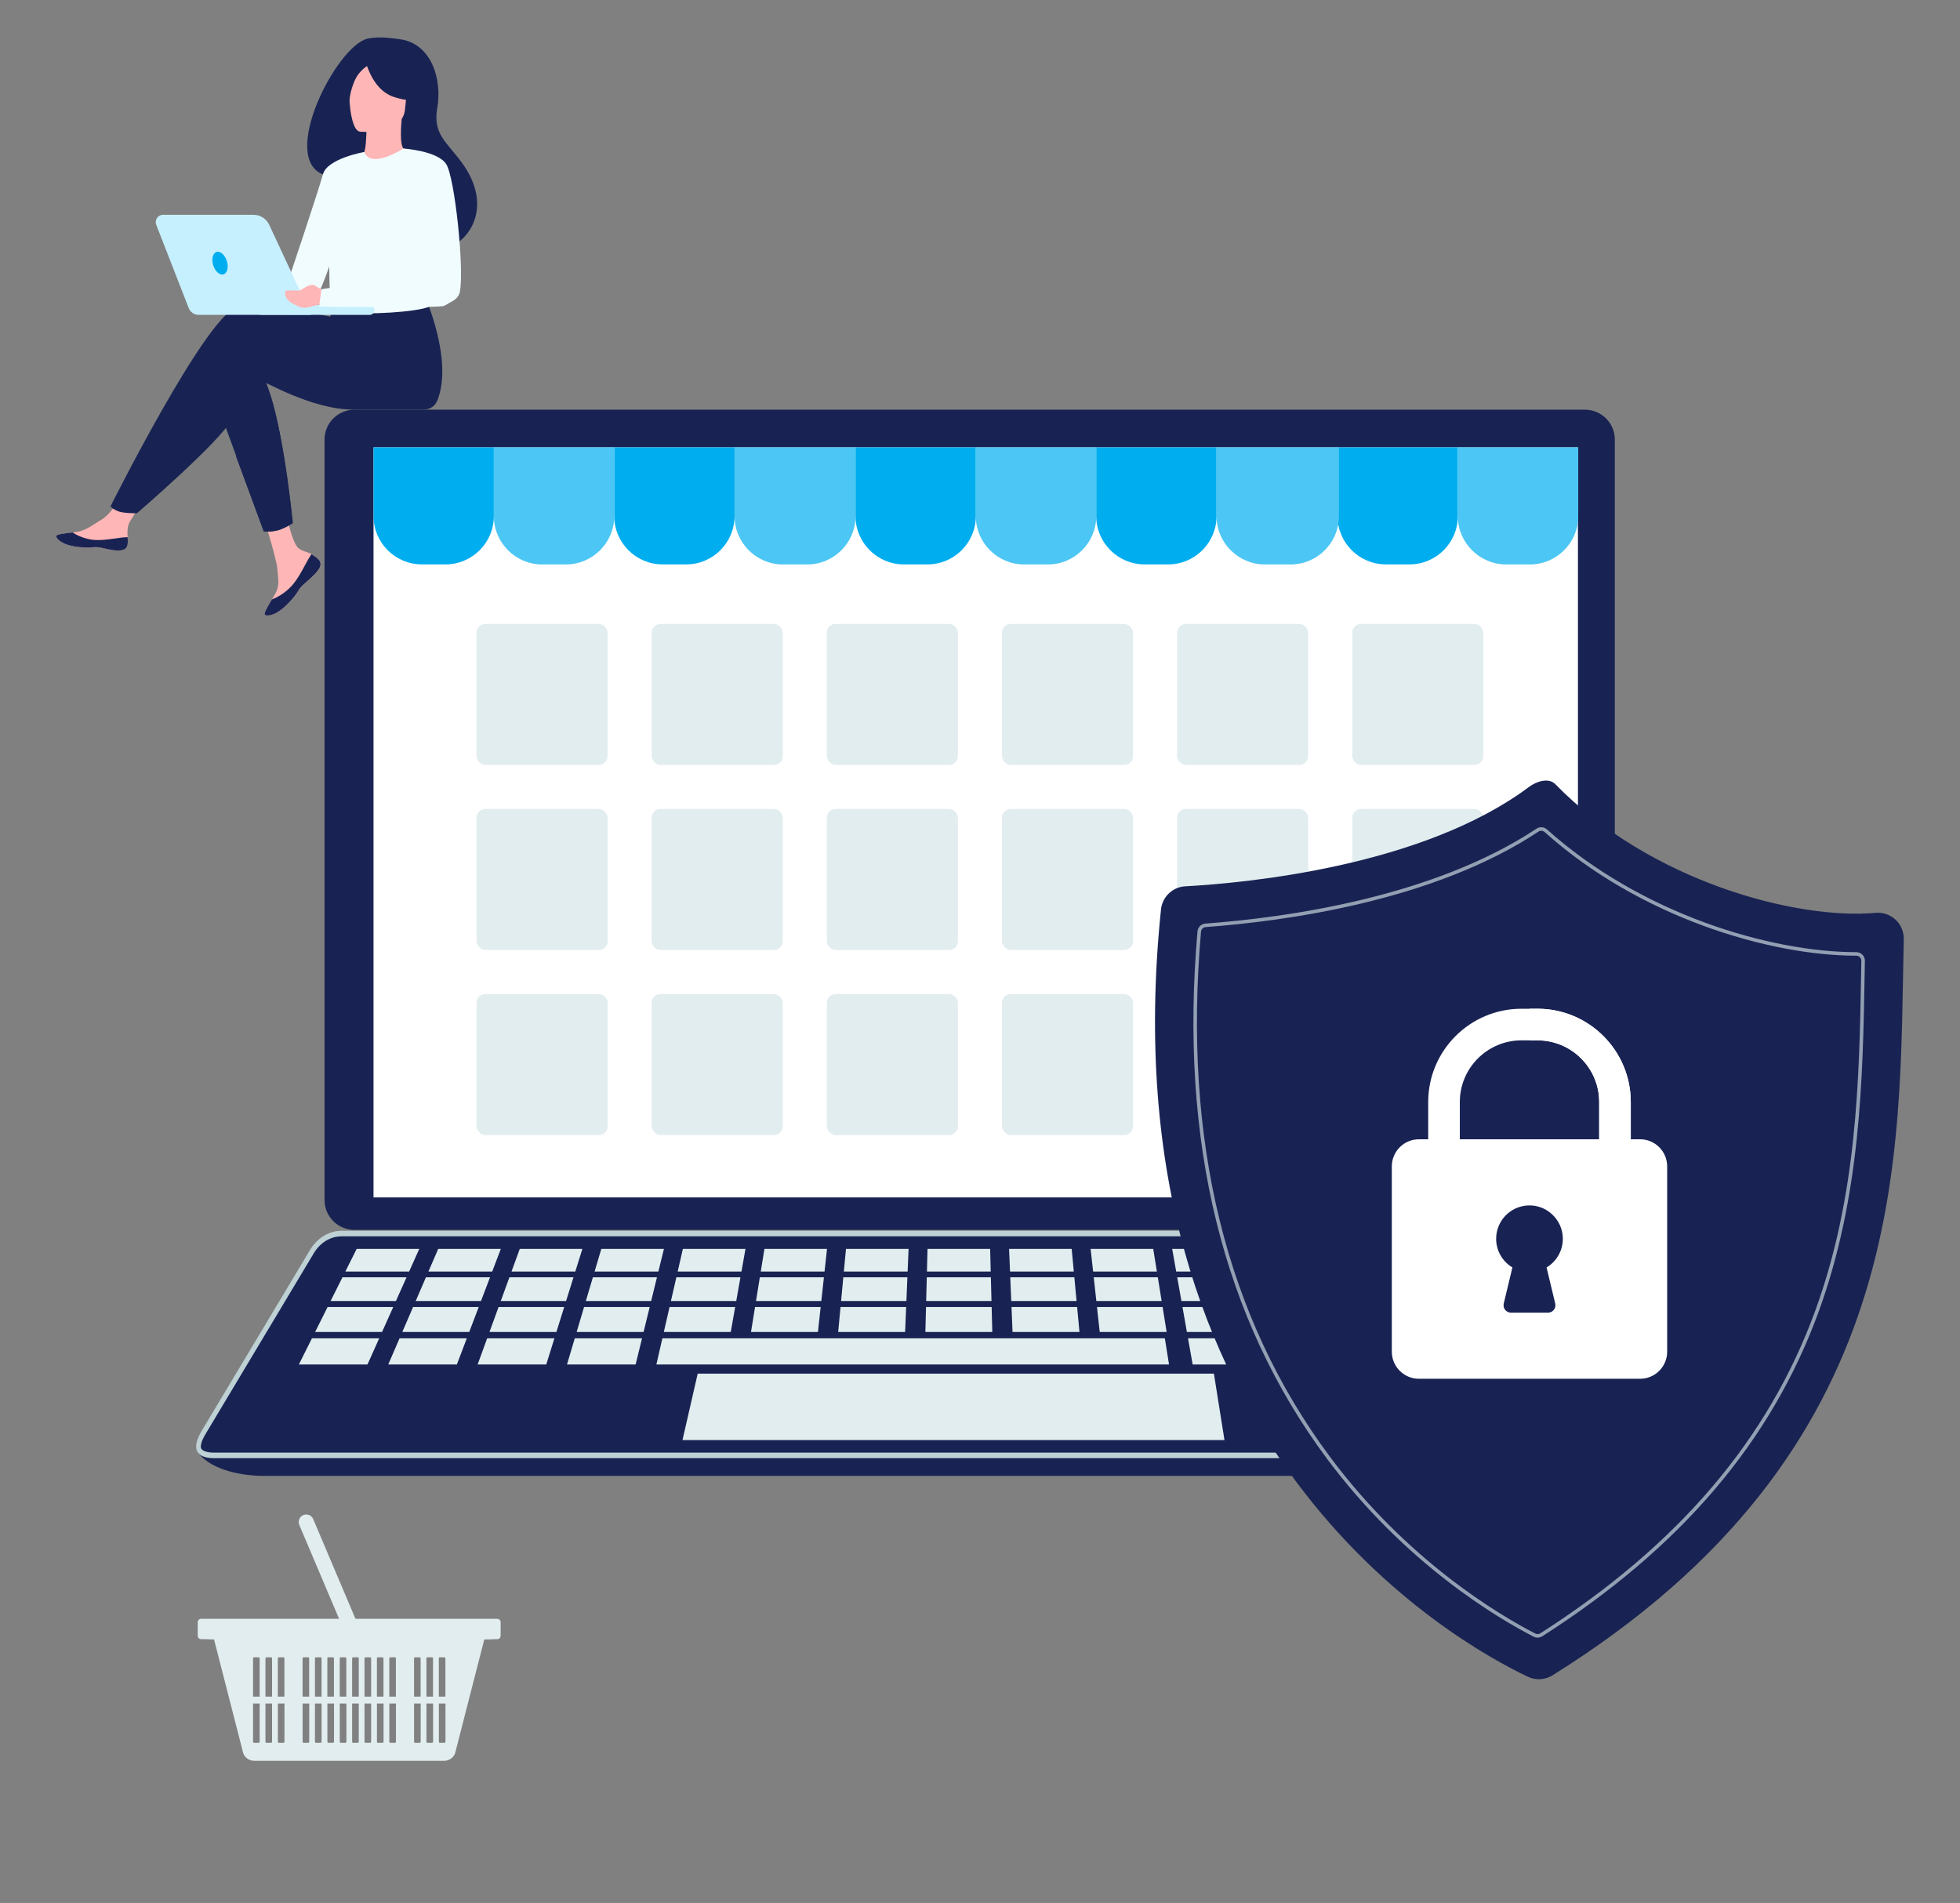
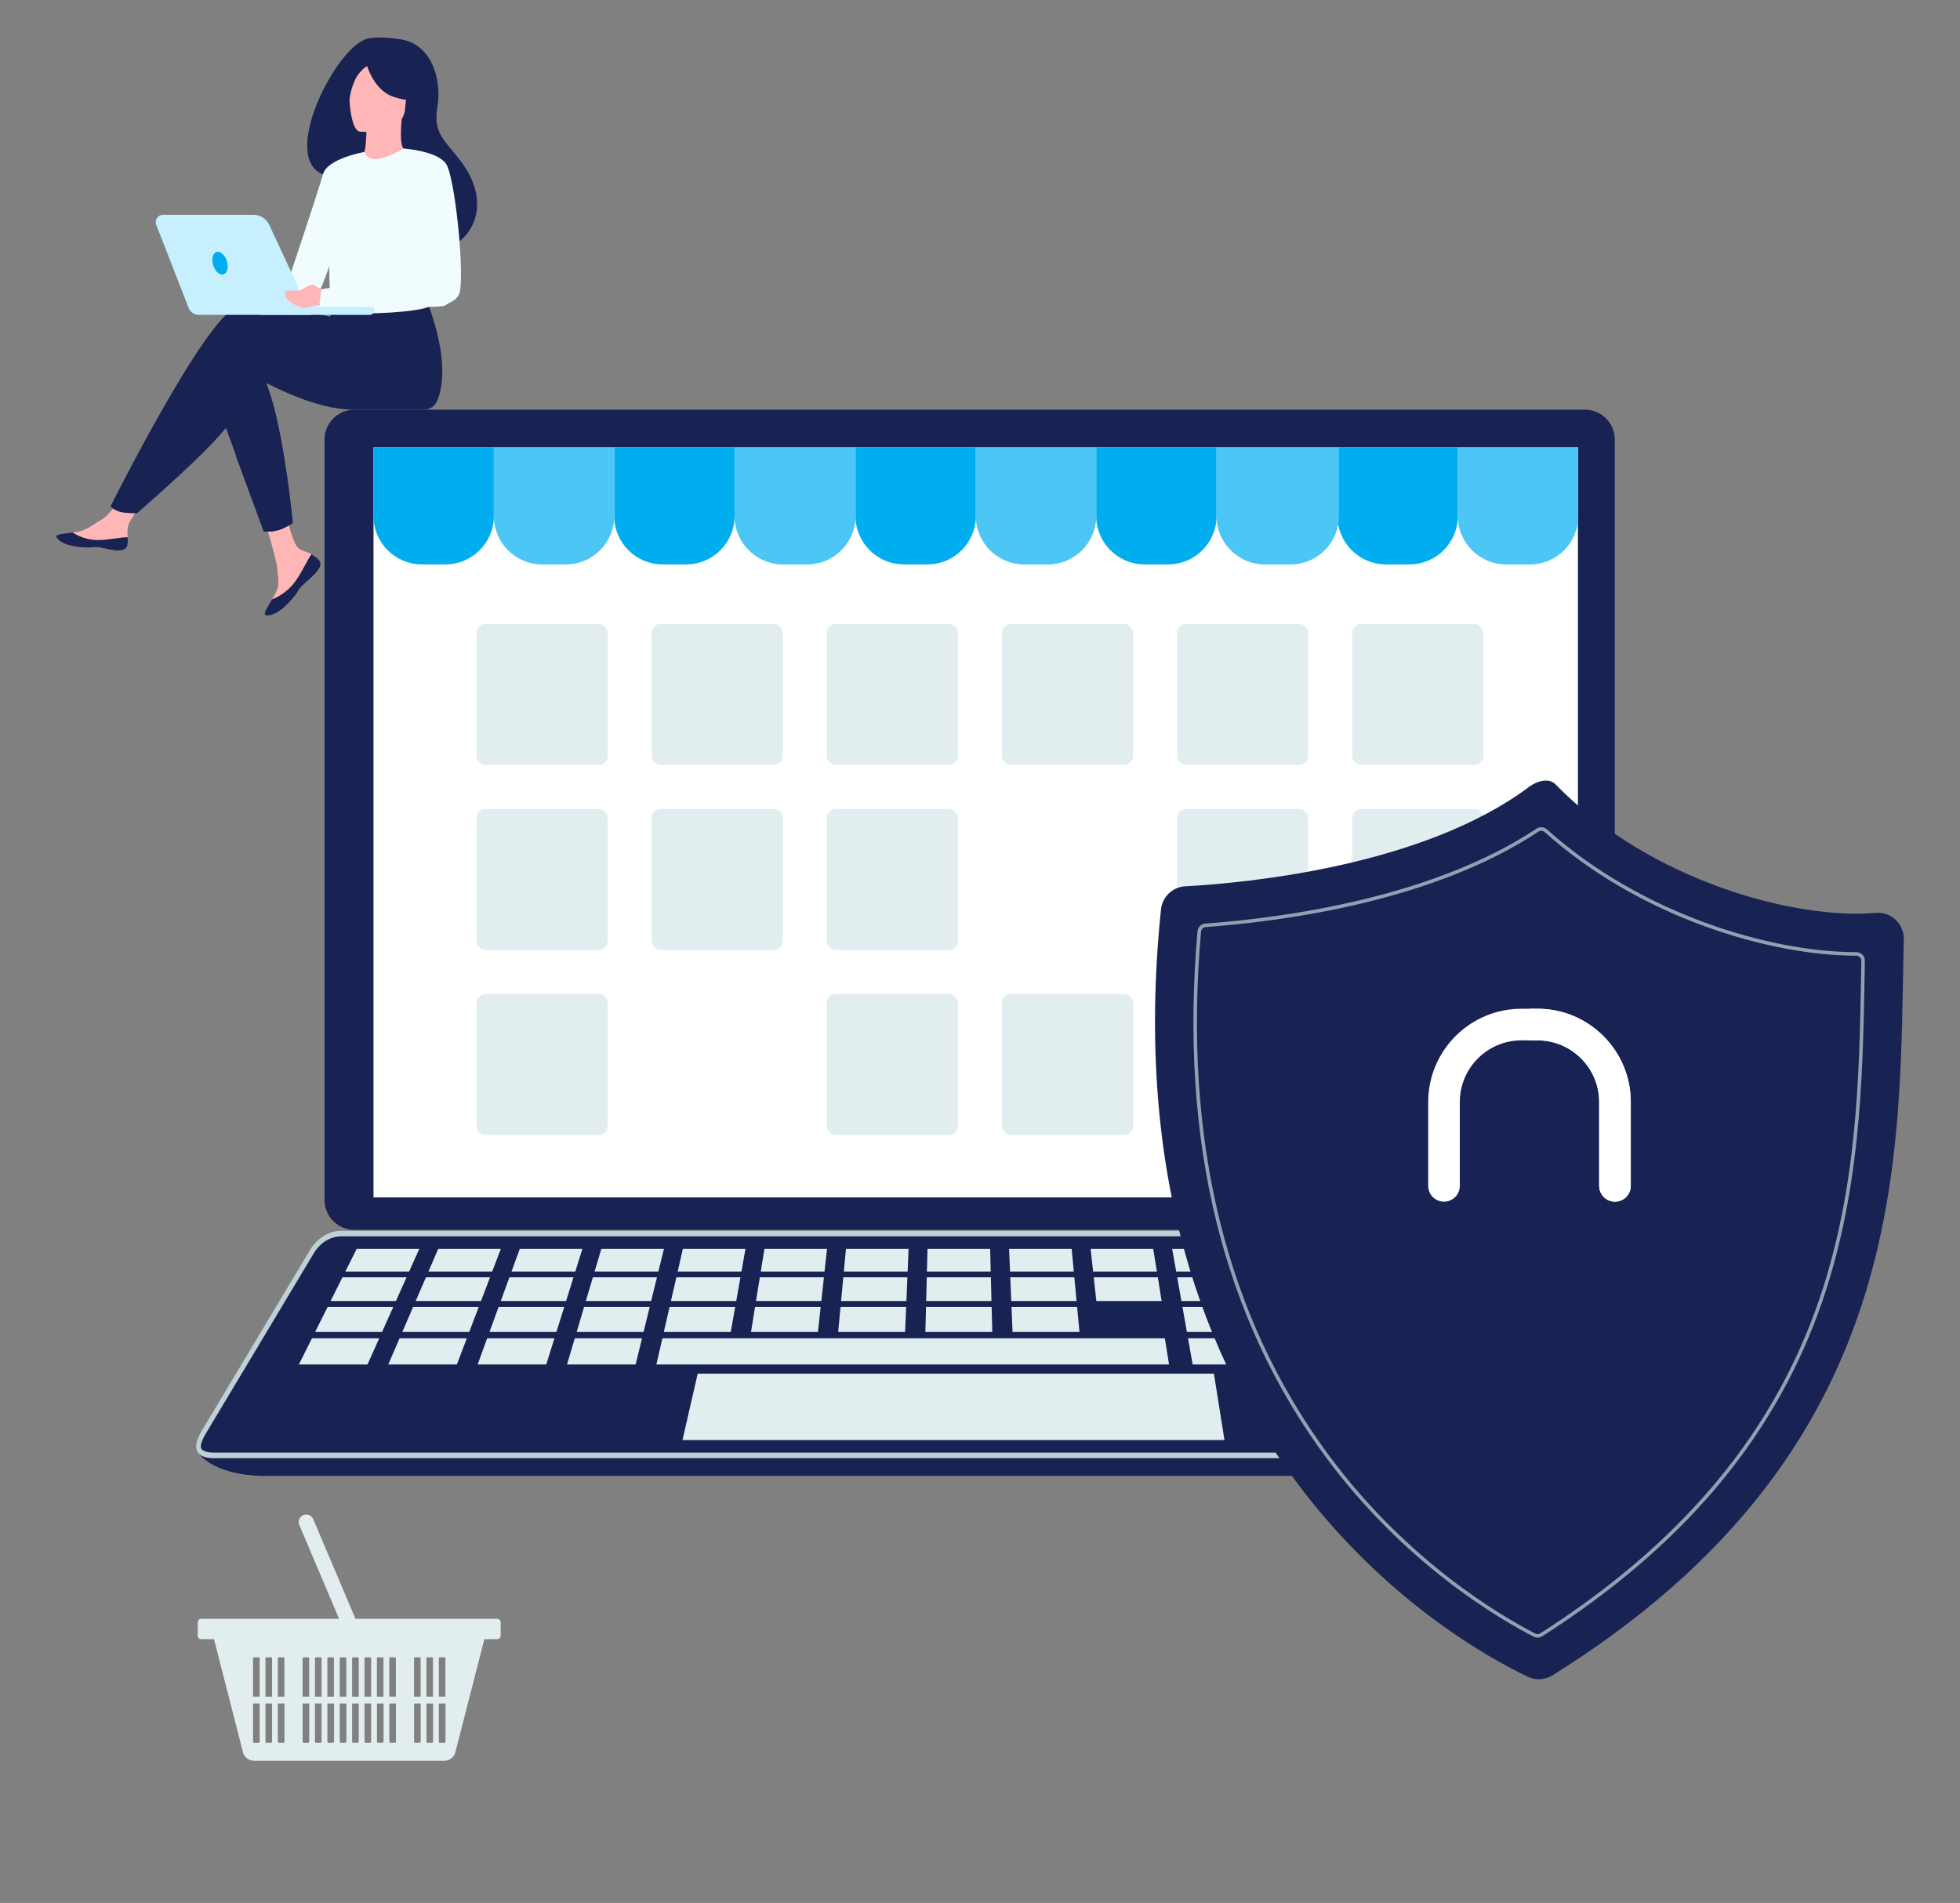
<svg xmlns="http://www.w3.org/2000/svg" width="445" height="432" viewBox="0 0 445 432" fill="none">
  <rect x="0" y="0" width="445" height="432" fill="#808080" stroke="none" />
  <g clip-path="url(#clip0_7045_127248)">
    <path d="M72.39 127.109C72.809 127.591 72.863 128.132 72.655 128.707C72.655 128.707 72.655 128.711 72.651 128.715C72.267 129.78 70.999 130.968 69.527 132.153C69.339 132.307 69.173 132.442 69.027 132.574C68.989 132.608 68.951 132.639 68.916 132.674C68.885 132.701 68.858 132.728 68.828 132.751C67.456 134.021 67.971 134.314 65.507 136.892C62.694 139.829 60.761 139.883 60.208 139.617C59.742 139.389 60.688 137.83 61.737 136.078C61.787 135.993 61.837 135.908 61.891 135.823C62.029 135.592 62.167 135.352 62.31 135.121C63.539 133.014 63.224 132.026 62.932 128.888C62.694 126.341 58.982 114.648 58.982 114.648L64.37 113.714C64.37 113.714 65.991 123.022 67.782 124.458C68.739 125.222 69.808 125.234 70.726 125.797C70.791 125.836 70.853 125.878 70.918 125.917C71.441 126.264 71.971 126.623 72.394 127.105L72.39 127.109Z" fill="#FFB6B6" />
    <path d="M72.39 127.109C72.809 127.591 72.863 128.132 72.655 128.707C72.655 128.707 72.655 128.711 72.651 128.714C72.183 129.78 70.945 130.961 69.523 132.145C69.339 132.3 69.173 132.442 69.027 132.578C68.989 132.612 68.951 132.643 68.916 132.678C68.885 132.705 68.858 132.732 68.828 132.755C67.456 134.025 67.971 134.318 65.507 136.896C62.694 139.833 60.761 139.887 60.208 139.621C59.742 139.393 60.688 137.834 61.737 136.082C62.283 135.881 64.827 134.843 66.748 132.373C68.443 130.204 69.569 127.414 70.722 125.801C70.787 125.839 70.849 125.882 70.914 125.92C71.437 126.268 71.967 126.627 72.39 127.109Z" fill="#182353" />
    <path d="M28.937 123.728C28.602 125.399 26.231 125.122 23.584 124.469C20.936 123.821 21.566 124.593 17.796 124.172C14.026 123.752 12.884 122.343 12.769 121.78C12.665 121.282 14.529 121.104 16.528 120.873C16.777 120.846 17.031 120.815 17.285 120.78C19.541 120.494 21.193 119.036 23.241 117.832C25.182 116.693 28.08 112.062 28.08 112.062L33.249 112.475C33.249 112.475 30.536 116.612 29.486 118.414C28.868 119.472 28.902 120.873 28.979 121.953C29.018 122.54 29.056 123.142 28.941 123.728H28.937Z" fill="#FFB6B6" />
    <path d="M23.583 124.469C20.935 123.821 21.566 124.593 17.796 124.172C14.026 123.752 12.884 122.343 12.769 121.78C12.665 121.282 14.529 121.104 16.527 120.873L16.547 120.911C16.547 120.911 18.806 122.521 21.946 122.598C24.506 122.659 27.211 121.926 28.979 121.953C29.017 122.54 29.056 123.142 28.941 123.728C28.606 125.4 26.235 125.122 23.587 124.469H23.583Z" fill="#182353" />
    <path d="M48.831 90.399L53.627 103.516L59.887 120.645C59.887 120.645 61.588 120.812 63.212 120.335C64.71 119.893 66.429 118.742 66.429 118.742C66.429 118.742 64.691 100.349 61.45 89.794C60.619 87.085 59.689 84.891 58.66 83.658C53.635 77.619 48.835 90.395 48.835 90.395L48.831 90.399Z" fill="#182353" />
    <path d="M53.667 69.788C56.833 68.762 65.865 70.082 74.938 71.865L76.837 68.719L96.432 67.184C96.432 67.184 102.9 81.582 99.357 90.759C98.838 92.106 97.804 92.975 96.04 93.002H95.756C95.756 93.002 84.092 92.994 80.307 92.994C70.561 92.994 59.685 86.267 58.275 85.986C55.972 85.522 55.05 90.15 52.744 95.008C50.442 99.867 31.093 116.519 31.093 116.519C31.093 116.519 28.118 116.55 26.892 116.087C25.57 115.589 25.09 114.945 25.09 114.945C25.09 114.945 46.53 72.108 53.671 69.796L53.667 69.788Z" fill="#182353" />
    <path d="M83.327 8.813C86.075 8.103 89.83 8.813 90.456 8.871C97.912 9.608 100.418 17.96 99.288 24.439C98.246 30.421 101.267 32.073 104.768 36.797C111.785 46.267 107.201 54.252 101.663 56.312C98.338 57.547 93.727 54.433 93.727 54.433C93.642 54.468 79.231 44.951 73.32 39.587C63.482 35.72 76.333 10.62 83.331 8.813H83.327Z" fill="#182353" />
    <path d="M82.224 36.206C82.028 36.901 85.291 38.174 87.777 37.703C90.118 37.263 92.746 34.512 92.205 34.253C91.309 33.825 90.706 32.764 91.194 27.009L90.748 27.06L83.254 27.92C83.254 27.92 83.231 30.263 83.058 32.459C82.912 34.303 82.543 35.075 82.22 36.202L82.224 36.206Z" fill="#FFB6B6" />
    <path d="M81.709 29.889C81.709 29.889 91.459 30.853 91.963 24.748C92.47 18.643 94.065 14.652 87.862 13.78C81.659 12.904 80.257 15.135 79.592 17.13C78.931 19.125 79.184 29.479 81.706 29.889H81.709Z" fill="#FFB6B6" />
    <path d="M82.755 12.816C82.755 12.816 83.981 20.275 89.534 22.047C93.585 23.34 95.418 22.487 95.418 22.487C95.418 22.487 93.469 19.889 92.774 16.281C92.57 15.216 91.817 14.34 90.791 14.004C87.912 13.055 84.423 10.454 82.751 12.819L82.755 12.816Z" fill="#182353" />
    <path d="M84.592 14.405C84.592 14.405 82.755 14.818 81.126 17.196C80.234 18.496 79.204 21.776 79.381 23.227C79.381 23.227 77.674 16.323 80.161 13.753C82.801 11.029 84.588 14.402 84.588 14.402L84.592 14.405Z" fill="#182353" />
    <path d="M99.784 56.266C99.611 57.007 99.461 57.69 99.341 58.319C99.142 59.334 99.007 60.21 98.911 60.982C98.615 63.39 98.704 64.818 98.5 66.377C98.388 67.249 98.185 68.164 97.77 69.314C97.366 70.433 86.771 71.429 80.745 71.027C78.831 70.904 77.375 70.63 76.856 70.182C74.707 68.307 74.919 72.432 74.627 52.696C74.485 43.072 82.763 34.496 82.763 34.496C82.763 34.496 83.424 38.61 91.632 33.713C91.924 33.543 95.156 38.348 98.269 44.268C101.697 50.805 100.756 52.191 99.791 56.262L99.784 56.266Z" fill="#F1FCFF" />
    <path d="M53.586 103.591L59.897 120.645C59.897 120.645 61.611 120.811 63.248 120.336C64.758 119.896 66.491 118.75 66.491 118.75C66.491 118.75 64.739 100.438 61.472 89.93L53.59 103.591H53.586Z" fill="#182353" />
    <path d="M82.755 34.496C82.755 34.496 74.308 35.936 73.316 39.587C72.325 43.237 65.472 63.66 65.472 63.66C65.472 63.66 69.715 69.502 71.698 67.511C73.681 65.519 79.669 45.005 79.669 45.005L82.755 34.493V34.496Z" fill="#F1FCFF" />
    <path d="M91.625 33.721C91.625 33.721 99.38 34.23 101.317 37.267C103.258 40.304 105.42 60.931 104.413 66.226C103.406 71.521 88.303 69.092 88.303 69.092L83.46 65.732C83.46 65.732 95.197 59.107 96.012 57.232C97.099 54.739 91.621 33.721 91.621 33.721H91.625Z" fill="#F1FCFF" />
    <path d="M83.972 71.487C83.953 71.487 83.934 71.487 83.915 71.487L59.211 71.46C58.601 71.46 58.106 70.958 58.107 70.339C58.107 69.719 58.606 69.209 59.215 69.22L83.918 69.247C84.528 69.247 85.024 69.749 85.022 70.369C85.022 70.968 84.556 71.457 83.972 71.487Z" fill="#C7F0FF" />
    <path d="M37.004 48.763H57.577C59.095 48.763 60.477 49.651 61.124 51.041L70.635 71.473H45.067C44.089 71.473 43.21 70.868 42.851 69.946L35.477 51.039C35.05 49.946 35.845 48.763 37.004 48.763Z" fill="#C7F0FF" />
    <path d="M51.498 59.238C51.943 60.641 51.614 62.004 50.762 62.282C49.911 62.56 48.859 61.648 48.412 60.244C47.967 58.841 48.296 57.478 49.147 57.2C49.999 56.922 51.051 57.834 51.498 59.238Z" fill="#00AEEF" />
    <path d="M74.114 67.141L73.249 65.779C73.249 65.779 72.565 65.555 71.604 64.879C70.463 64.073 68.616 65.811 68.047 65.938L69.215 66.163L70.098 65.651C67.65 66.307 64.787 65.593 64.729 66.207C64.572 67.89 65.867 68.65 66.954 69.175C67.784 69.58 68.73 70.186 70.232 69.715C71.331 69.371 73.061 69.024 73.061 69.024L74.11 67.141H74.114Z" fill="#FFB6B6" />
    <path d="M72.451 69.606L72.977 65.662L77.768 64.915C77.768 64.915 85 66.049 89.138 64.915L93.276 63.779L102.628 60.829L104.098 65.034C104.471 66.102 104.096 67.287 103.185 67.943C102.376 68.526 101.427 69.166 100.824 69.433C99.593 69.98 72.451 69.606 72.451 69.606Z" fill="#F1FCFF" />
  </g>
  <g clip-path="url(#clip1_7045_127248)">
    <path d="M380.484 335.049H60.045C53.533 335.049 47.121 333.136 44.748 329.422H395.781C395.781 329.422 394.03 335.049 380.484 335.049Z" fill="#182353" />
    <path d="M391.613 331.024H48.62C45.875 331.024 42.667 330.017 45.859 324.714L70.373 283.781C72.017 281.037 74.685 279.405 77.529 279.405H362.704C365.548 279.405 368.216 281.035 369.859 283.781L394.373 324.714C397.742 331.024 394.358 331.024 391.613 331.024Z" fill="#BED1D5" />
    <path d="M48.62 329.768C46.752 329.768 45.87 329.269 45.666 328.804C45.57 328.585 45.366 327.699 46.725 325.444L71.24 284.508C72.682 282.1 75.033 280.662 77.528 280.662H362.704C365.199 280.662 367.55 282.1 368.991 284.507L393.488 325.413C395.007 328.266 394.702 329.095 394.663 329.181C394.389 329.768 392.582 329.768 391.611 329.768H48.62Z" fill="#182353" />
    <path d="M92.888 288.656H78.407L80.979 283.515H95.192L92.888 288.656Z" fill="#E2EDEF" />
    <path d="M111.752 288.656H97.271L99.494 283.515H113.707L111.752 288.656Z" fill="#E2EDEF" />
    <path d="M130.616 288.656H116.135L118.009 283.515H132.223L130.616 288.656Z" fill="#E2EDEF" />
    <path d="M149.479 288.656H134.998L136.524 283.515H150.738L149.479 288.656Z" fill="#E2EDEF" />
    <path d="M168.343 288.656H153.862L155.039 283.515H169.253L168.343 288.656Z" fill="#E2EDEF" />
    <path d="M187.205 288.656H172.726L173.556 283.515H187.768L187.205 288.656Z" fill="#E2EDEF" />
    <path d="M206.069 288.656H191.589L192.071 283.515H206.285L206.069 288.656Z" fill="#E2EDEF" />
    <path d="M224.933 288.656H210.452L210.586 283.515H224.8L224.933 288.656Z" fill="#E2EDEF" />
    <path d="M243.797 288.656H229.316L229.101 283.515H243.315L243.797 288.656Z" fill="#E2EDEF" />
    <path d="M262.66 288.656H248.179L247.616 283.515H261.83L262.66 288.656Z" fill="#E2EDEF" />
    <path d="M281.524 288.656H267.043L266.132 283.515H280.346L281.524 288.656Z" fill="#E2EDEF" />
    <path d="M300.388 288.656H285.907L284.647 283.515H298.861L300.388 288.656Z" fill="#E2EDEF" />
    <path d="M319.251 288.656H304.77L303.163 283.515H317.376L319.251 288.656Z" fill="#E2EDEF" />
    <path d="M338.114 288.656H323.634L321.678 283.515H335.892L338.114 288.656Z" fill="#E2EDEF" />
    <path d="M356.978 288.656H342.498L340.194 283.515H354.407L356.978 288.656Z" fill="#E2EDEF" />
    <path d="M89.888 295.349H75.06L77.754 289.961H92.304L89.888 295.349Z" fill="#E2EDEF" />
    <path d="M109.206 295.349H94.377L96.707 289.961H111.255L109.206 295.349Z" fill="#E2EDEF" />
    <path d="M128.522 295.349H113.694L115.658 289.961H130.208L128.522 295.349Z" fill="#E2EDEF" />
    <path d="M147.839 295.349H133.011L134.61 289.961H149.159L147.839 295.349Z" fill="#E2EDEF" />
    <path d="M167.157 295.349H152.327L153.563 289.961H168.111L167.157 295.349Z" fill="#E2EDEF" />
    <path d="M186.473 295.349H171.645L172.514 289.961H187.064L186.473 295.349Z" fill="#E2EDEF" />
    <path d="M205.79 295.349H190.962L191.466 289.961H206.015L205.79 295.349Z" fill="#E2EDEF" />
    <path d="M225.106 295.349H210.278L210.419 289.961H224.967L225.106 295.349Z" fill="#E2EDEF" />
    <path d="M244.424 295.349H229.596L229.37 289.961H243.92L244.424 295.349Z" fill="#E2EDEF" />
    <path d="M263.741 295.349H248.912L248.323 289.961H262.871L263.741 295.349Z" fill="#E2EDEF" />
    <path d="M283.058 295.349H268.229L267.275 289.961H281.823L283.058 295.349Z" fill="#E2EDEF" />
    <path d="M302.375 295.349H287.547L286.226 289.961H300.774L302.375 295.349Z" fill="#E2EDEF" />
    <path d="M321.691 295.349H306.863L305.178 289.961H319.727L321.691 295.349Z" fill="#E2EDEF" />
    <path d="M341.009 295.349H326.18L324.13 289.961H338.679L341.009 295.349Z" fill="#E2EDEF" />
    <path d="M360.326 295.349H345.496L343.082 289.961H357.63L360.326 295.349Z" fill="#E2EDEF" />
    <path d="M86.742 302.374H71.547L74.376 296.719H89.275L86.742 302.374Z" fill="#E2EDEF" />
    <path d="M106.534 302.374H91.339L93.784 296.719H108.685L106.534 302.374Z" fill="#E2EDEF" />
    <path d="M126.327 302.374H111.132L113.194 296.719H128.095L126.327 302.374Z" fill="#E2EDEF" />
    <path d="M146.119 302.374H130.925L132.604 296.719H147.503L146.119 302.374Z" fill="#E2EDEF" />
    <path d="M165.912 302.374H150.718L152.014 296.719H166.913L165.912 302.374Z" fill="#E2EDEF" />
    <path d="M185.705 302.374H170.51L171.423 296.719H186.323L185.705 302.374Z" fill="#E2EDEF" />
    <path d="M205.498 302.374H190.303L190.833 296.719H205.733L205.498 302.374Z" fill="#E2EDEF" />
    <path d="M225.29 302.374H210.096L210.243 296.719H225.143L225.29 302.374Z" fill="#E2EDEF" />
    <path d="M245.083 302.374H229.888L229.653 296.719H244.552L245.083 302.374Z" fill="#E2EDEF" />
-     <path d="M264.874 302.374H249.681L249.062 296.719H263.962L264.874 302.374Z" fill="#E2EDEF" />
    <path d="M284.667 302.374H269.474L268.471 296.719H283.372L284.667 302.374Z" fill="#E2EDEF" />
    <path d="M304.46 302.374H289.267L287.881 296.719H302.782L304.46 302.374Z" fill="#E2EDEF" />
    <path d="M324.253 302.374H309.059L307.291 296.719H322.191L324.253 302.374Z" fill="#E2EDEF" />
    <path d="M344.045 302.374H328.852L326.701 296.719H341.601L344.045 302.374Z" fill="#E2EDEF" />
    <path d="M363.838 302.374H348.645L346.11 296.719H361.01L363.838 302.374Z" fill="#E2EDEF" />
    <path d="M83.435 309.753H67.857L70.828 303.811H86.098L83.435 309.753Z" fill="#E2EDEF" />
    <path d="M103.727 309.753H88.149L90.718 303.811H105.987L103.727 309.753Z" fill="#E2EDEF" />
    <path d="M124.02 309.753H108.441L110.609 303.811H125.877L124.02 309.753Z" fill="#E2EDEF" />
    <path d="M144.312 309.753H128.735L130.498 303.811H145.767L144.312 309.753Z" fill="#E2EDEF" />
    <path d="M265.416 309.753H149.027L150.388 303.811H264.469L265.416 309.753Z" fill="#E2EDEF" />
    <path d="M286.359 309.753H270.78L269.729 303.811H284.997L286.359 309.753Z" fill="#E2EDEF" />
    <path d="M306.652 309.753H291.075L289.62 303.811H304.888L306.652 309.753Z" fill="#E2EDEF" />
    <path d="M326.943 309.753H311.366L309.508 303.811H324.777L326.943 309.753Z" fill="#E2EDEF" />
    <path d="M347.235 309.753H331.658L329.398 303.811H344.668L347.235 309.753Z" fill="#E2EDEF" />
    <path d="M367.529 309.753H351.951L349.288 303.811H364.557L367.529 309.753Z" fill="#E2EDEF" />
    <path d="M278.007 326.915H154.951L158.407 311.838H275.606L278.007 326.915Z" fill="#E2EDEF" />
    <path d="M80.487 93H359.824C363.579 93 366.629 96.037 366.629 99.777V272.423C366.629 276.163 363.579 279.2 359.824 279.2H80.487C76.732 279.2 73.682 276.163 73.682 272.423V99.777C73.682 96.037 76.732 93 80.487 93Z" fill="#182353" />
    <path d="M365.366 272.422V99.777C365.366 96.728 362.885 94.257 359.824 94.257L80.488 94.257C77.427 94.257 74.946 96.728 74.946 99.777V272.422C74.946 275.47 77.427 277.942 80.488 277.942H359.824C362.885 277.942 365.366 275.47 365.366 272.422Z" fill="#182353" />
    <path d="M358.256 101.55H84.802V271.83H358.256V101.55Z" fill="white" />
    <rect x="108.194" y="141.64" width="29.764" height="32.01" rx="2" fill="#E2EDEF" />
    <rect x="147.957" y="141.64" width="29.764" height="32.01" rx="2" fill="#E2EDEF" />
    <rect x="187.721" y="141.64" width="29.764" height="32.01" rx="2" fill="#E2EDEF" />
    <rect x="227.485" y="141.64" width="29.764" height="32.01" rx="2" fill="#E2EDEF" />
    <rect x="267.248" y="141.64" width="29.764" height="32.01" rx="2" fill="#E2EDEF" />
    <rect x="307.012" y="141.64" width="29.764" height="32.01" rx="2" fill="#E2EDEF" />
    <rect x="108.194" y="183.65" width="29.764" height="32.01" rx="2" fill="#E2EDEF" />
    <rect x="147.957" y="183.65" width="29.764" height="32.01" rx="2" fill="#E2EDEF" />
    <rect x="187.721" y="183.65" width="29.764" height="32.01" rx="2" fill="#E2EDEF" />
-     <rect x="227.485" y="183.65" width="29.764" height="32.01" rx="2" fill="#E2EDEF" />
    <rect x="267.248" y="183.65" width="29.764" height="32.01" rx="2" fill="#E2EDEF" />
    <rect x="307.012" y="183.65" width="29.764" height="32.01" rx="2" fill="#E2EDEF" />
    <rect x="108.194" y="225.66" width="29.764" height="32.01" rx="2" fill="#E2EDEF" />
-     <rect x="147.957" y="225.66" width="29.764" height="32.01" rx="2" fill="#E2EDEF" />
    <rect x="187.721" y="225.66" width="29.764" height="32.01" rx="2" fill="#E2EDEF" />
    <rect x="227.485" y="225.66" width="29.764" height="32.01" rx="2" fill="#E2EDEF" />
    <rect x="267.248" y="225.66" width="29.764" height="32.01" rx="2" fill="#E2EDEF" />
    <rect x="307.012" y="225.66" width="29.764" height="32.01" rx="2" fill="#E2EDEF" />
    <rect x="282.245" y="233.747" width="60.837" height="19.619" rx="1" fill="#E2EDEF" />
    <path d="M84.802 101.55H112.127V117.144C112.127 123.206 107.201 128.127 101.132 128.127H95.797C89.728 128.127 84.802 123.206 84.802 117.144V101.55Z" fill="#00AEEF" />
    <path d="M112.127 101.55H139.452V117.144C139.452 123.206 134.526 128.127 128.457 128.127H123.122C117.053 128.127 112.127 123.206 112.127 117.144V101.55Z" fill="#00AEEF" />
    <path d="M139.452 101.55H166.777V117.144C166.777 123.206 161.851 128.127 155.782 128.127H150.447C144.378 128.127 139.452 123.206 139.452 117.144V101.55Z" fill="#00AEEF" />
    <path d="M166.777 101.55H194.239V117.144C194.239 123.206 189.312 128.127 183.243 128.127H177.78C171.711 128.127 166.785 123.206 166.785 117.144V101.55H166.777Z" fill="#00AEEF" />
    <path d="M194.231 101.55H221.557V117.144C221.557 123.206 216.63 128.127 210.562 128.127H205.227C199.158 128.127 194.231 123.206 194.231 117.144V101.55Z" fill="#00AEEF" />
    <path d="M221.557 101.55H248.882V117.144C248.882 123.206 243.956 128.127 237.887 128.127H232.552C226.483 128.127 221.557 123.206 221.557 117.144V101.55Z" fill="#00AEEF" />
    <path d="M248.882 101.55H276.207V117.144C276.207 123.206 271.281 128.127 265.212 128.127H259.877C253.808 128.127 248.882 123.206 248.882 117.144V101.55Z" fill="#00AEEF" />
    <path d="M276.207 101.55H303.986V117.144C303.986 123.206 299.06 128.127 292.991 128.127H287.202C281.133 128.127 276.207 123.206 276.207 117.144V101.55Z" fill="#00AEEF" />
    <path d="M303.668 101.55H330.994V117.144C330.994 123.206 326.067 128.127 319.999 128.127H314.664C308.595 128.127 303.668 123.206 303.668 117.144V101.55Z" fill="#00AEEF" />
    <path d="M330.994 101.55H358.32V117.144C358.32 123.206 353.393 128.127 347.324 128.127H341.99C335.921 128.127 330.994 123.206 330.994 117.144V101.55Z" fill="#00AEEF" />
    <g opacity="0.3">
      <path d="M112.127 101.55H139.452V117.144C139.452 123.206 134.526 128.127 128.457 128.127H123.122C117.053 128.127 112.127 123.206 112.127 117.144V101.55Z" fill="white" />
    </g>
    <g opacity="0.3">
      <path d="M166.777 101.55H194.239V117.144C194.239 123.206 189.312 128.127 183.243 128.127H177.78C171.711 128.127 166.785 123.206 166.785 117.144V101.55H166.777Z" fill="white" />
    </g>
    <g opacity="0.3">
      <path d="M221.557 101.55H248.882V117.144C248.882 123.206 243.956 128.127 237.887 128.127H232.552C226.483 128.127 221.557 123.206 221.557 117.144V101.55Z" fill="white" />
    </g>
    <g opacity="0.3">
      <path d="M276.207 101.55H303.986V117.144C303.986 123.206 299.06 128.127 292.991 128.127H287.202C281.133 128.127 276.207 123.206 276.207 117.144V101.55Z" fill="white" />
    </g>
    <g opacity="0.3">
      <path d="M330.994 101.55H358.32V117.144C358.32 123.206 353.393 128.127 347.324 128.127H341.99C335.921 128.127 330.994 123.206 330.994 117.144V101.55Z" fill="white" />
    </g>
  </g>
  <g clip-path="url(#clip2_7045_127248)">
    <path d="M430.38 208.793C429.16 207.651 427.512 207.082 425.848 207.232C408.046 208.834 374.833 200.252 353.125 178.024C351.618 176.48 348.87 177.353 347.143 178.644C323.001 196.703 282.984 200.442 269.093 201.206C266.22 201.365 263.888 203.596 263.591 206.461C250.958 328.577 330.402 372.827 346.878 380.639C348.679 381.493 350.799 381.368 352.492 380.314C434.611 329.121 431.098 262.546 432.234 213.217C432.272 211.546 431.599 209.936 430.38 208.793Z" fill="#182353" />
    <path d="M366.668 272.796C364.687 272.796 363.083 271.189 363.083 269.207V250.165C363.083 242.451 356.806 236.174 349.092 236.174H345.431C337.716 236.174 331.439 242.451 331.439 250.165V269.207C331.439 271.189 329.835 272.796 327.851 272.796C325.866 272.796 324.262 271.189 324.262 269.207V250.165C324.262 238.496 333.758 229 345.427 229H349.088C360.757 229 370.253 238.496 370.253 250.165V269.207C370.253 271.189 368.646 272.796 366.665 272.796H366.668Z" fill="white" />
    <path d="M349.088 229H347.256V236.174H349.088C356.802 236.174 363.08 242.451 363.08 250.165V269.207C363.08 271.189 364.687 272.796 366.665 272.796C368.642 272.796 370.253 271.189 370.253 269.207V250.165C370.253 238.496 360.758 229 349.088 229Z" fill="white" />
-     <path d="M322.15 258.63H372.365C375.758 258.63 378.516 261.384 378.516 264.781V306.85C378.516 310.242 375.762 313 372.365 313H322.15C318.758 313 316 310.246 316 306.85V264.784C316 261.392 318.754 258.634 322.15 258.634V258.63Z" fill="white" />
    <path d="M341.412 295.915C341.159 296.972 341.959 297.988 343.045 297.988H351.467C352.553 297.988 353.353 296.972 353.099 295.915L351.134 287.728C353.454 286.34 354.971 283.746 354.815 280.81C354.614 277.007 351.536 273.895 347.739 273.659C343.339 273.385 339.685 276.876 339.685 281.221C339.685 283.987 341.167 286.405 343.377 287.728L341.412 295.916V295.915Z" fill="#182353" />
    <path opacity="0.61" d="M349.1 371.767C349.467 371.767 349.833 371.664 350.153 371.459C381.636 351.318 402.155 327.238 412.883 297.844C422.464 271.593 422.933 244.861 423.347 221.277L423.403 218.132C423.413 217.607 423.215 217.113 422.849 216.738C422.479 216.362 421.982 216.153 421.452 216.153C401.955 216.153 372.691 207.537 351.227 188.289C350.569 187.698 349.593 187.628 348.853 188.117C325.269 203.778 291.629 208.339 273.675 209.663C272.72 209.734 271.967 210.479 271.881 211.436C267.708 259.085 277.611 299.376 301.314 331.192C319.017 354.954 340.009 367.334 348.212 371.555C348.49 371.698 348.794 371.768 349.098 371.768L349.1 371.767ZM348.579 370.842C340.426 366.647 319.559 354.341 301.956 330.713C278.373 299.058 268.523 258.951 272.679 211.506C272.729 210.942 273.173 210.503 273.734 210.46C291.766 209.13 325.56 204.545 349.295 188.783C349.73 188.494 350.306 188.536 350.694 188.885C372.315 208.275 401.803 216.953 421.434 216.953C421.766 216.953 422.06 217.075 422.278 217.299C422.494 217.518 422.608 217.809 422.602 218.116L422.546 221.261C422.134 244.783 421.666 271.444 412.13 297.57C401.465 326.793 381.05 350.741 349.721 370.785C349.377 371.004 348.939 371.026 348.578 370.84L348.579 370.842Z" fill="#E2EDEF" />
  </g>
  <path d="M107.909 369.767H50.651C49.174 369.767 48.189 370.585 48.447 371.585C50.701 380.357 52.946 389.129 55.2 397.909C55.459 398.918 56.569 399.727 57.679 399.727H100.873C101.983 399.727 103.093 398.909 103.352 397.909C105.605 389.137 107.851 380.357 110.104 371.585C110.363 370.576 109.378 369.767 107.901 369.767H107.909ZM58.956 395.382C58.956 395.524 58.873 395.641 58.772 395.641H57.629C57.529 395.641 57.454 395.524 57.454 395.382V386.719H58.956V395.382ZM58.956 385.151H57.454V376.48C57.454 376.338 57.529 376.229 57.629 376.229H58.772C58.873 376.229 58.956 376.346 58.956 376.48V385.151ZM61.769 395.382C61.769 395.524 61.685 395.641 61.585 395.641H60.442C60.342 395.641 60.266 395.524 60.266 395.382V386.719H61.769V395.382ZM61.769 385.151H60.266V376.48C60.266 376.338 60.35 376.229 60.442 376.229H61.585C61.685 376.229 61.769 376.346 61.769 376.48V385.151ZM64.582 395.382C64.582 395.524 64.498 395.641 64.406 395.641H63.263C63.163 395.641 63.087 395.524 63.087 395.382V386.719H64.59V395.382H64.582ZM64.582 385.151H63.079V376.48C63.079 376.338 63.163 376.229 63.255 376.229H64.398C64.498 376.229 64.573 376.346 64.573 376.48V385.151H64.582ZM70.199 395.382C70.199 395.524 70.115 395.641 70.024 395.641H68.88C68.78 395.641 68.705 395.524 68.705 395.382V386.719H70.207V395.382H70.199ZM70.199 385.151H68.697V376.48C68.697 376.338 68.772 376.229 68.872 376.229H70.015C70.115 376.229 70.191 376.346 70.191 376.48V385.151H70.199ZM73.012 395.382C73.012 395.524 72.928 395.641 72.828 395.641H71.685C71.584 395.641 71.509 395.524 71.509 395.382V386.719H73.012V395.382ZM73.012 385.151H71.509V376.48C71.509 376.338 71.593 376.229 71.685 376.229H72.828C72.928 376.229 73.012 376.346 73.012 376.48V385.151ZM75.825 395.382C75.825 395.524 75.741 395.641 75.649 395.641H74.506C74.406 395.641 74.331 395.524 74.331 395.382V386.719H75.833V395.382H75.825ZM75.825 385.151H74.322V376.48C74.322 376.338 74.406 376.229 74.497 376.229H75.641C75.741 376.229 75.816 376.346 75.816 376.48V385.151H75.825ZM78.637 395.382C78.637 395.524 78.554 395.641 78.462 395.641H77.319C77.218 395.641 77.143 395.524 77.143 395.382V386.719H78.646V395.382H78.637ZM78.637 385.151H77.135V376.48C77.135 376.338 77.218 376.229 77.31 376.229H78.454C78.554 376.229 78.629 376.346 78.629 376.48V385.151H78.637ZM81.45 395.382C81.45 395.524 81.367 395.641 81.266 395.641H80.123C80.023 395.641 79.948 395.524 79.948 395.382V386.719H81.45V395.382ZM81.45 385.151H79.948V376.48C79.948 376.338 80.031 376.229 80.123 376.229H81.266C81.367 376.229 81.45 376.346 81.45 376.48V385.151ZM84.263 395.382C84.263 395.524 84.18 395.641 84.079 395.641H82.936C82.836 395.641 82.761 395.524 82.761 395.382V386.719H84.263V395.382ZM84.263 385.151H82.761V376.48C82.761 376.338 82.844 376.229 82.936 376.229H84.079C84.18 376.229 84.263 376.346 84.263 376.48V385.151ZM87.076 395.382C87.076 395.524 86.992 395.641 86.9 395.641H85.757C85.657 395.641 85.582 395.524 85.582 395.382V386.719H87.084V395.382H87.076ZM87.076 385.151H85.573V376.48C85.573 376.338 85.657 376.229 85.749 376.229H86.892C86.992 376.229 87.067 376.346 87.067 376.48V385.151H87.076ZM89.889 395.382C89.889 395.524 89.805 395.641 89.713 395.641H88.57C88.47 395.641 88.395 395.524 88.395 395.382V386.719H89.897V395.382H89.889ZM89.889 385.151H88.386V376.48C88.386 376.338 88.47 376.229 88.561 376.229H89.705C89.805 376.229 89.88 376.346 89.88 376.48V385.151H89.889ZM95.506 395.382C95.506 395.524 95.422 395.641 95.331 395.641H94.187C94.087 395.641 94.012 395.524 94.012 395.382V386.719H95.514V395.382H95.506ZM95.506 385.151H94.004V376.48C94.004 376.338 94.087 376.229 94.179 376.229H95.322C95.422 376.229 95.498 376.346 95.498 376.48V385.151H95.506ZM98.319 395.382C98.319 395.524 98.235 395.641 98.143 395.641H97C96.9 395.641 96.825 395.524 96.825 395.382V386.719H98.327V395.382H98.319ZM98.319 385.151H96.816V376.48C96.816 376.338 96.9 376.229 96.992 376.229H98.135C98.235 376.229 98.31 376.346 98.31 376.48V385.151H98.319ZM101.132 395.382C101.132 395.524 101.048 395.641 100.956 395.641H99.813C99.713 395.641 99.638 395.524 99.638 395.382V386.719H101.14V395.382H101.132ZM101.132 385.151H99.629V376.48C99.629 376.338 99.704 376.229 99.804 376.229H100.948C101.048 376.229 101.123 376.346 101.123 376.48V385.151H101.132Z" fill="#E2EDEF" />
  <path d="M113.668 371.302C113.668 371.752 113.335 372.119 112.917 372.119H45.643C45.234 372.119 44.892 371.752 44.892 371.302V368.309C44.892 367.858 45.226 367.491 45.643 367.491H112.917C113.326 367.491 113.668 367.858 113.668 368.309V371.302Z" fill="#E2EDEF" />
-   <path d="M112.308 372.102C112.308 372.211 97.635 372.294 79.539 372.294C61.444 372.294 46.77 372.211 46.77 372.102C46.77 371.994 61.444 371.911 79.539 371.911C97.635 371.911 112.308 371.994 112.308 372.102Z" fill="#E2EDEF" />
  <g opacity="0.3">
    <path d="M49.891 372.102C59.422 373.753 67.903 374.503 77.602 374.595C87.935 374.687 99.395 374.161 109.477 372.102H49.891Z" fill="#E2EDEF" />
  </g>
  <path d="M80.39 371.135C79.522 371.502 78.512 371.093 78.145 370.226L67.954 346.187C67.586 345.32 67.995 344.311 68.864 343.944C69.731 343.577 70.742 343.986 71.109 344.853L81.3 368.892C81.667 369.759 81.258 370.768 80.39 371.135Z" fill="#E2EDEF" />
  <path d="M79.68 370.743C80.349 370.743 80.891 370.202 80.891 369.534C80.891 368.866 80.349 368.325 79.68 368.325C79.012 368.325 78.47 368.866 78.47 369.534C78.47 370.202 79.012 370.743 79.68 370.743Z" fill="#E2EDEF" />
  <defs>
    <clipPath id="clip0_7045_127248">
      <rect width="415" height="415" fill="white" transform="translate(12.765 8.5)" />
    </clipPath>
    <clipPath id="clip1_7045_127248">
      <rect width="354" height="246" fill="white" transform="translate(44.529 93)" />
    </clipPath>
    <clipPath id="clip2_7045_127248">
      <rect width="170" height="204" fill="white" transform="matrix(-1 0 0 1 432.235 177.2)" />
    </clipPath>
  </defs>
</svg>